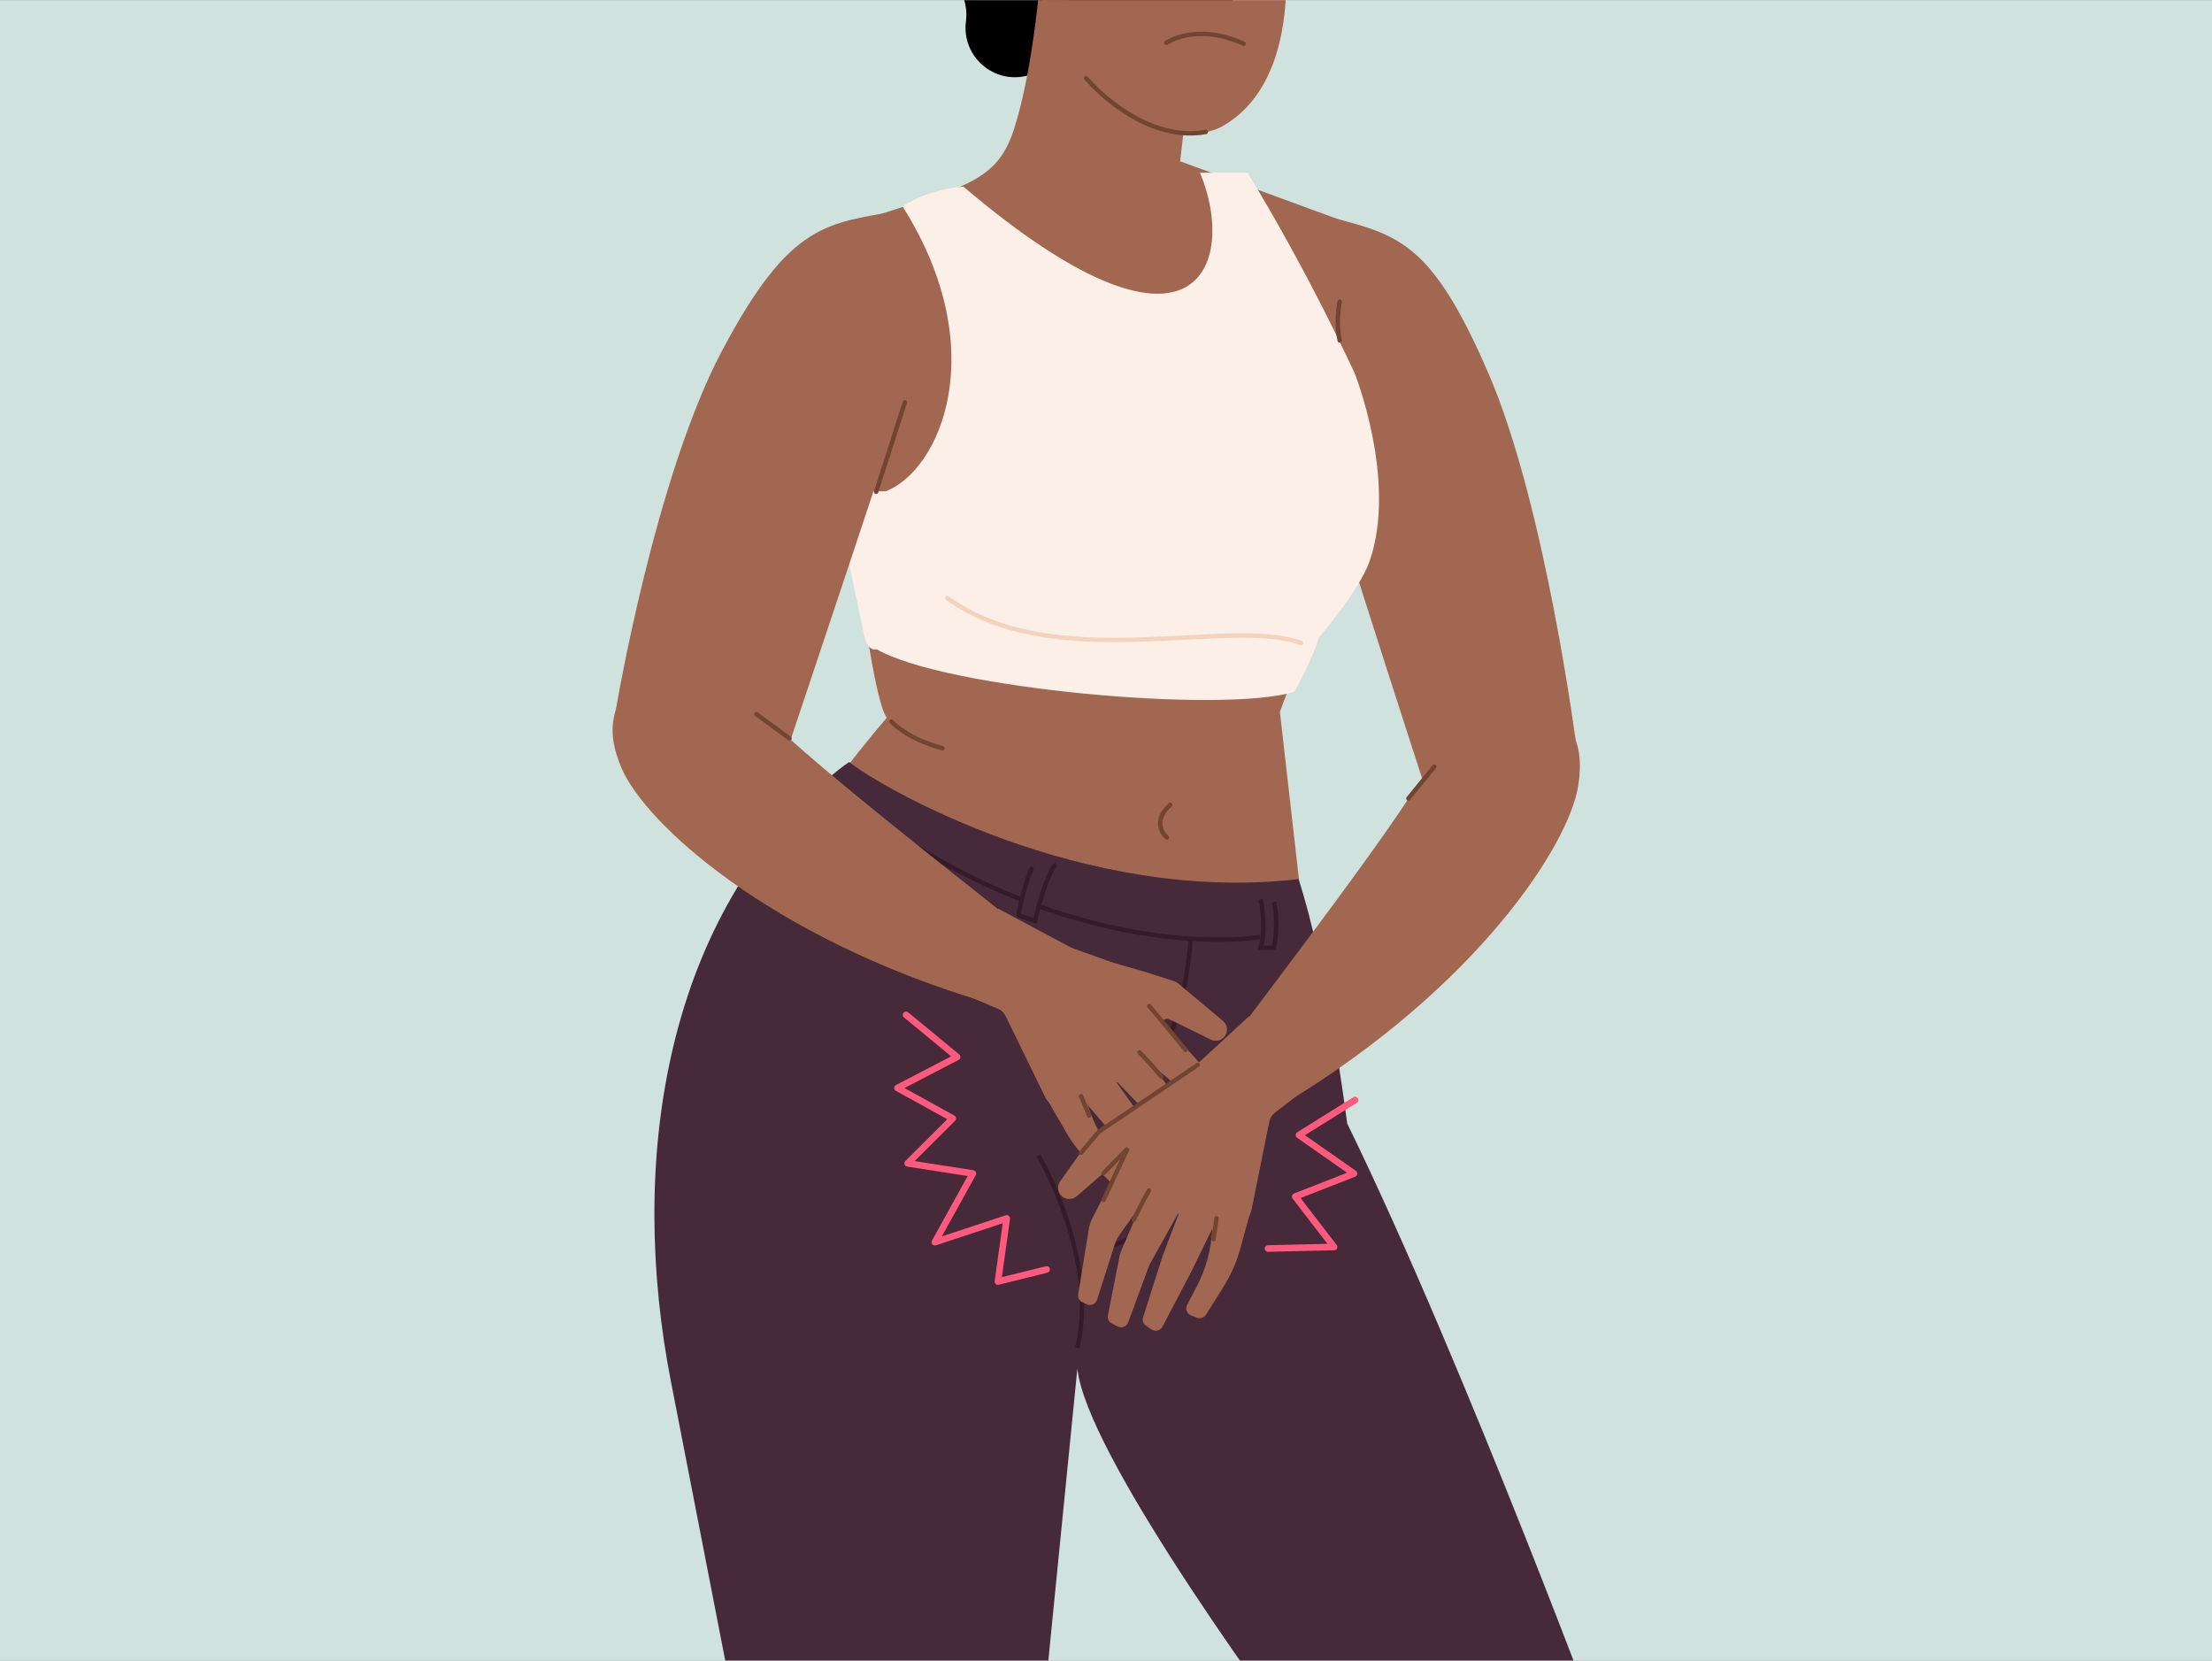
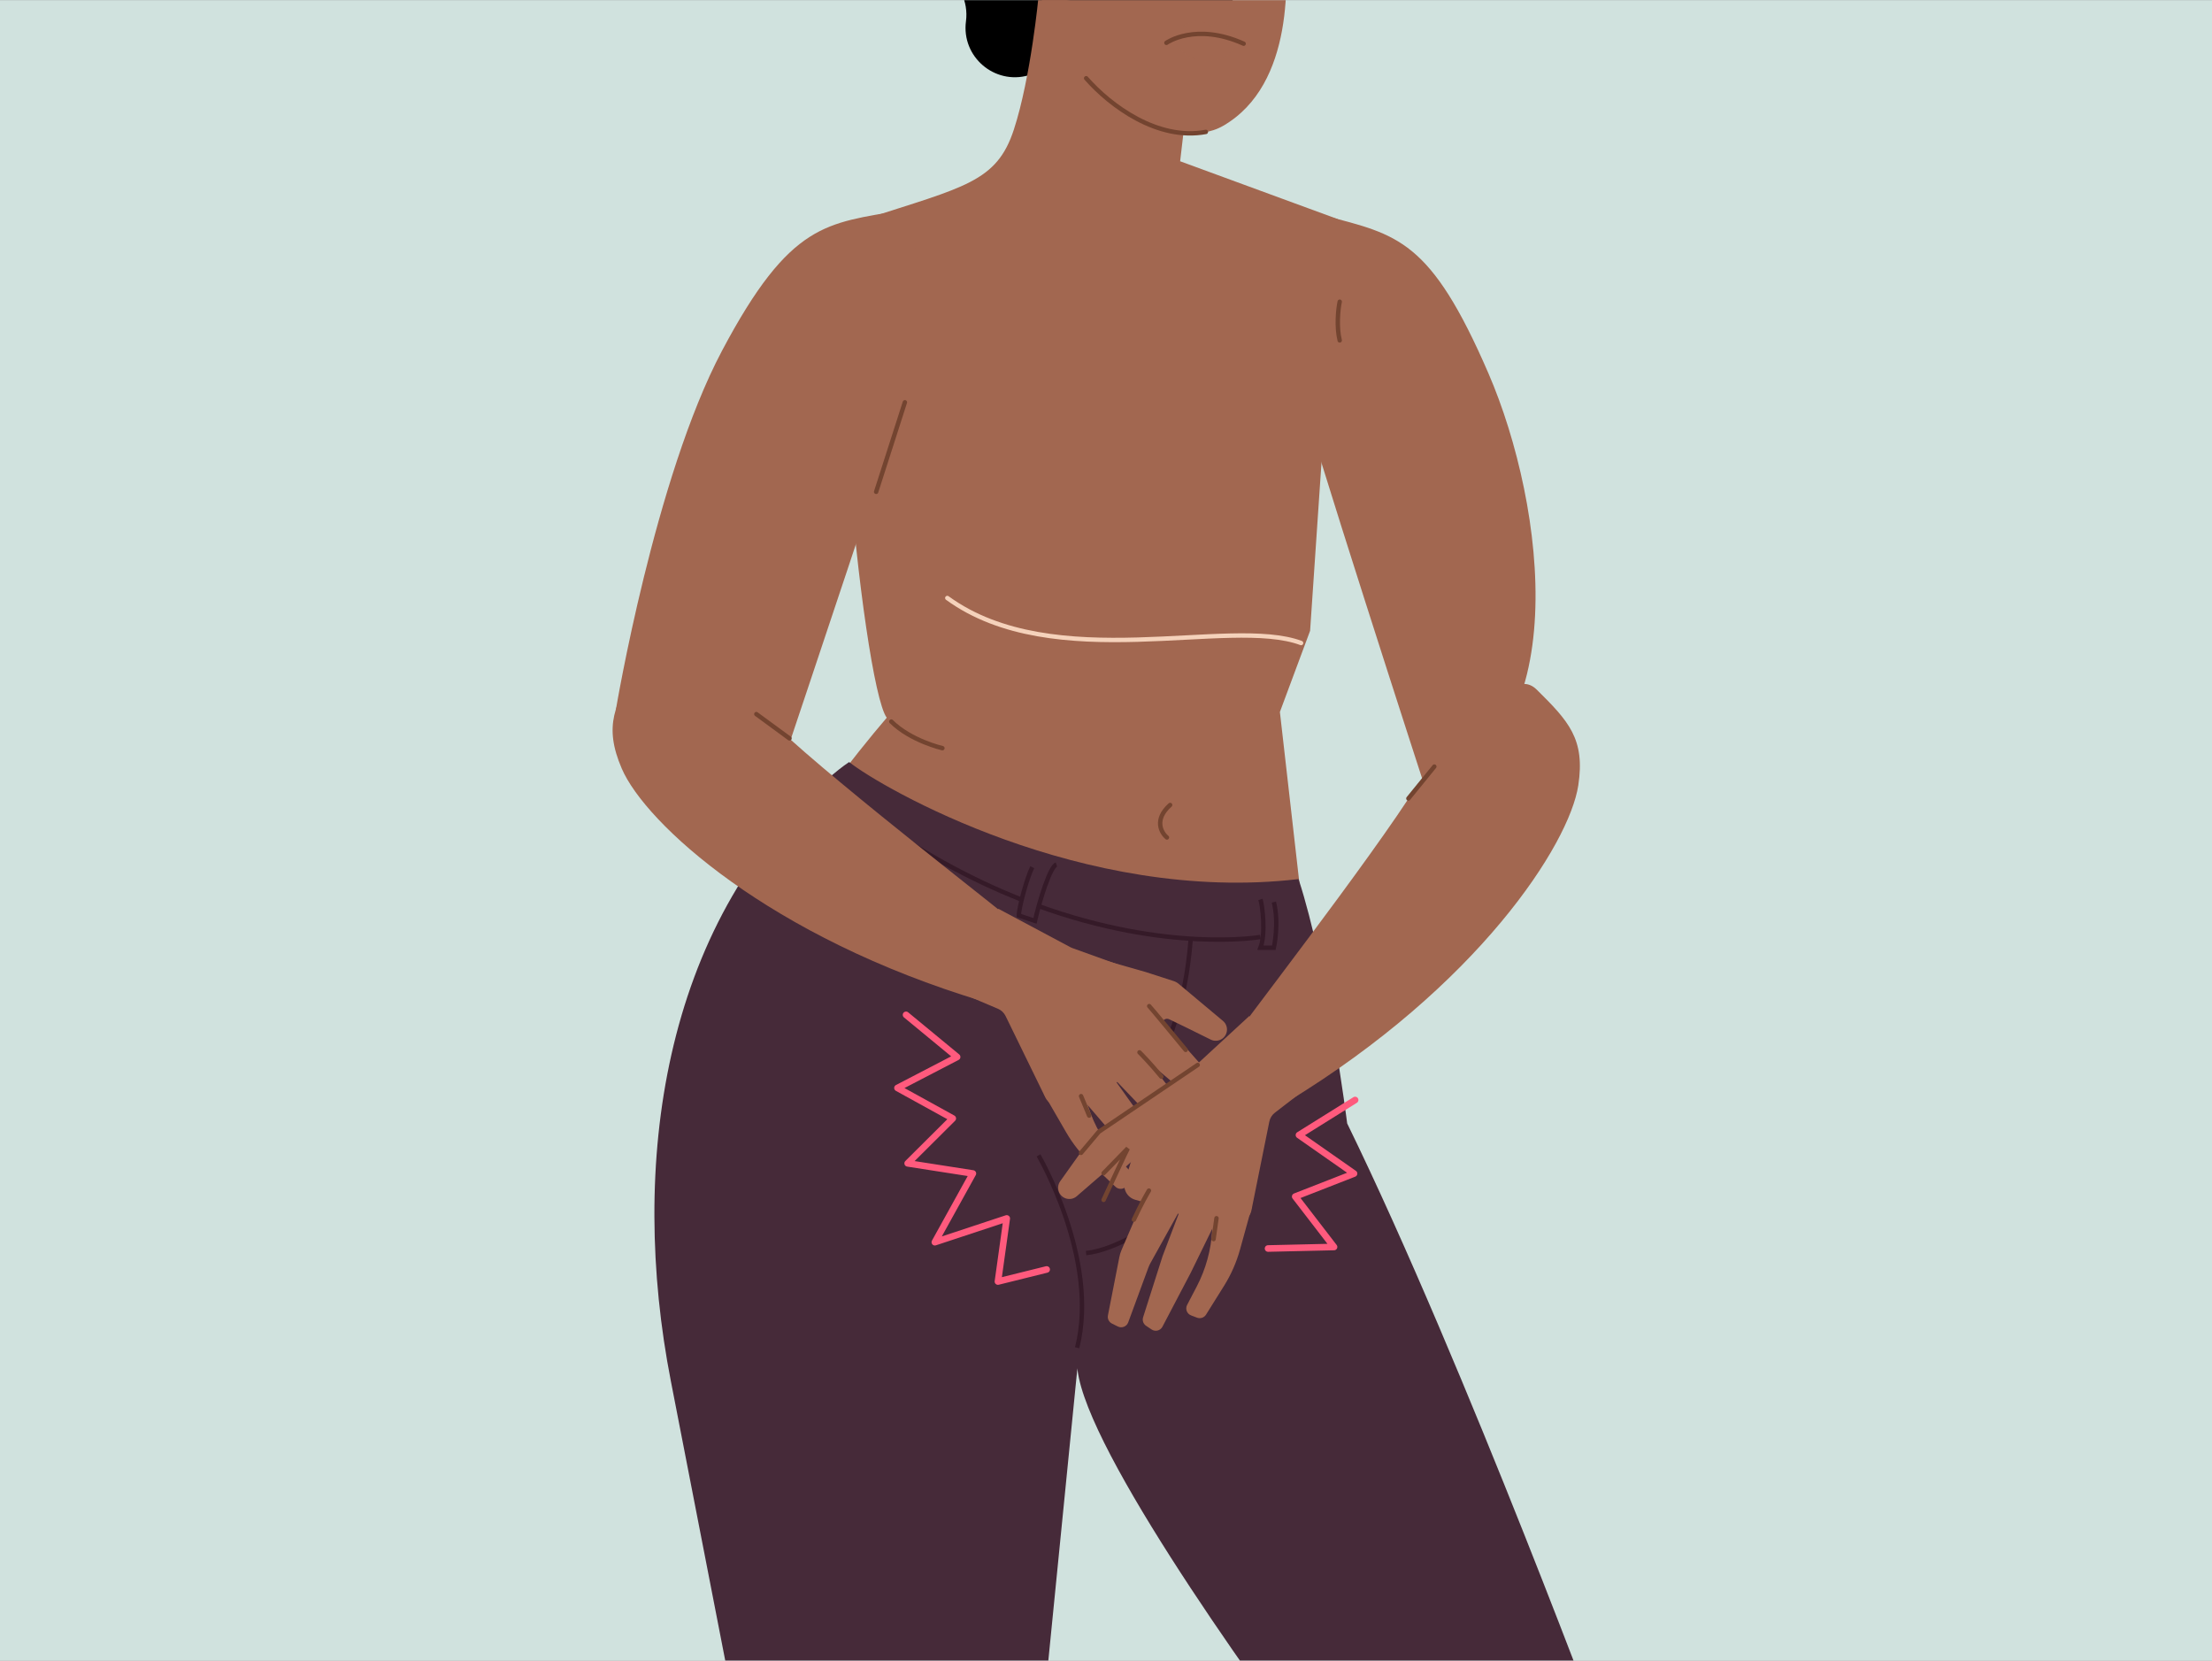
<svg xmlns="http://www.w3.org/2000/svg" fill="none" height="563" viewBox="0 0 1006 755" width="750">
  <rect x="0" y="0" width="1006" height="755" fill="#808080" stroke="none" />
  <g clip-path="url(#clip0_178_149)">
    <rect fill="#D0E2DE" height="755" transform="matrix(-1 0 0 1 1006 0)" width="1006" />
-     <path d="M676.971 169.781C650.563 108.674 635.598 106.684 602.498 98C592.634 101.547 586.535 154.273 590.392 174.04C593.478 189.854 648.537 359.35 648.537 359.35L716.997 339.5C716.997 339.5 702.887 229.748 676.971 169.781Z" fill="#A26750" />
+     <path d="M676.971 169.781C650.563 108.674 635.598 106.684 602.498 98C592.634 101.547 586.535 154.273 590.392 174.04C593.478 189.854 648.537 359.35 648.537 359.35C716.997 339.5 702.887 229.748 676.971 169.781Z" fill="#A26750" />
    <path clip-rule="evenodd" d="M590.909 -105.521C589.899 -106.441 590.526 -108.059 591.88 -107.878C604.285 -106.213 602.424 -92.5 601.486 -85.591C601.348 -84.57 601.229 -83.697 601.18 -83.034C601.119 -82.203 601.703 -82.217 602.086 -82.957C616.405 -110.622 590.11 -136.971 559.429 -137.238C554.325 -137.283 549.2 -138.546 545.385 -141.935C542.993 -144.06 540.651 -146.141 538.329 -147.914C536.166 -149.566 533.739 -151.184 531.18 -152.741C513.821 -163.3 492.041 -154.571 482.475 -136.646C481.492 -134.802 479.67 -133.556 477.596 -133.306C474.94 -132.987 472.257 -133.046 469.583 -133.053C467.08 -133.06 464.403 -132.811 461.513 -132.177C440.578 -127.157 427.927 -105.33 423.668 -90.933C423.059 -88.875 422.469 -86.836 421.889 -84.835L421.889 -84.835C417.292 -68.96 413.38 -55.451 406.333 -53.165C405.279 -52.823 404.629 -51.614 405.579 -51.044C408.836 -49.09 414.81 -50.27 419.832 -52.858C421.222 -53.575 423.028 -52.06 422.092 -50.808L420.555 -48.753C411.915 -37.2 415.162 -20.71 427.537 -13.294L428.586 -12.666C436.28 -8.055 440.497 0.688 439.315 9.58C437.178 25.66 452.254 38.641 467.838 34.141L512.733 21.176C516.364 20.128 520.172 19.843 523.918 20.341C532.074 21.425 540.284 18.778 546.271 13.134L555.366 4.559L561.993 -1.033C565.257 -3.787 568.237 -6.86 570.889 -10.207L577.178 -18.144C579.158 -20.643 581.588 -22.748 584.344 -24.352C593.741 -29.821 598.642 -40.642 596.554 -51.312L594.914 -59.696L592.713 -70.619C591.856 -74.874 592.534 -79.295 594.626 -83.098C598.718 -90.533 597.181 -99.804 590.909 -105.521Z" fill="black" fill-rule="evenodd" />
    <path d="M393.218 99.585C438.548 84.894 453.296 82.705 461.09 58.862C468.883 35.02 472.366 -2.17 472.366 -2.17L544.097 10.096L536.718 73.242L608.502 99.585L595.825 286.746L582.086 323.662L599.006 472.092C599.006 472.092 354.97 659.465 321.115 517.572C304.965 449.887 374.637 359.801 403.288 326.284C392.21 311.446 371.182 104.432 393.218 99.585Z" fill="#A26750" />
-     <path d="M567.384 78.471L545.766 78.471C562.859 119.495 544.76 175.276 438.179 84.805C428.128 85.447 416.561 89.331 410.528 93.855C451.753 159.212 427.371 214.047 402.761 223.325L379.274 223.325C379.274 223.325 391.067 279.717 392.896 288.3C394.724 296.883 398.747 295.153 398.747 295.153C429.437 313.069 556.021 324.543 588.699 314.488C588.699 314.488 598.003 297.494 599.774 289.822C599.774 289.822 618.312 268.268 622.847 255.214C635.576 218.567 616.15 169.77 616.15 169.77C616.15 169.77 595.537 124.523 567.384 78.471Z" fill="#FCEFE7" />
    <path d="M328.361 159.414C359.531 100.593 376.122 101.599 409.806 95.566C419.358 99.884 419.743 151.125 414.33 170.524C410.001 186.044 359.031 337.888 359.031 337.888L280.137 322.426C280.137 322.426 297.773 217.138 328.361 159.414Z" fill="#A26750" />
    <path d="M430.825 271.846C479.422 307.229 559.26 280.144 591.723 292.318" stroke="#F5D2BB" stroke-linecap="round" stroke-width="2" />
    <path d="M411.535 182.842L398.464 223.564" stroke="#734430" stroke-linecap="round" stroke-width="2" />
    <circle cx="563.008" cy="705.49" fill="#FCEFE7" r="4.232" transform="rotate(-3.908 563.008 705.49)" />
    <circle cx="564.016" cy="720.269" fill="#FCEFE7" r="4.232" transform="rotate(-3.908 564.016 720.269)" />
    <circle cx="565.092" cy="736.102" fill="#FCEFE7" r="4.232" transform="rotate(-3.908 565.092 736.102)" />
    <path d="M556.26 57.14C534.07 69.95 486.653 45.705 475.181 8.172C474.626 5.212 474.142 2.325 473.726 -0.49C470.131 0.303 464.859 0.23 459.794 -3.328C451.047 -9.471 439.394 -38.055 451.482 -47.944C461.153 -55.854 469.675 -47.024 472.726 -41.62C478.248 -83.381 505.986 -98.274 533.62 -97.756L534.042 -97.748C566.096 -97.148 596.865 -96.573 583.983 -28.746C585.854 -11.25 588.925 38.282 556.26 57.14Z" fill="#A26750" />
    <path d="M493.972 35.491C504.956 48.023 526.506 64.008 548.411 59.897" stroke="#734430" stroke-linecap="round" stroke-width="2" />
    <path d="M552.727 -40.231C551.327 -29.869 554.574 -16.637 557.488 -7.438C558.035 -5.712 557.067 -3.853 555.319 -3.38C551.082 -2.233 550.78 -2.443 545.393 -1.867" stroke="#734430" stroke-linecap="round" stroke-miterlimit="10" stroke-width="2" />
    <g opacity="0.35" style="mix-blend-mode:multiply">
      <path d="M533.187 17.57C542.158 3.83 550.332 11.832 550.332 11.832C557.365 4.455 563.853 18.443 563.853 18.443C556.815 31.515 539.721 30.509 533.187 17.57Z" fill="#A26750" />
    </g>
    <path d="M530.469 19.396C530.469 19.396 543.737 9.957 565.593 19.783" stroke="#734430" stroke-linecap="round" stroke-miterlimit="10" stroke-width="2" />
    <path d="M562.058 707.131C565.129 705.508 571.031 706.518 573.502 711.652" stroke="#FCEFE7" stroke-width="2" />
-     <path d="M562.924 719.798C565.994 718.174 571.896 719.185 574.367 724.318" stroke="#FCEFE7" stroke-width="2" />
    <path d="M564.077 736.686C567.147 735.062 573.049 736.073 575.521 741.207" stroke="#FCEFE7" stroke-width="2" />
    <path d="M563.153 707.603L573.771 723.315" stroke="#FCEFE7" stroke-width="2" />
    <path d="M563.982 719.741L574.78 738.092" stroke="#FCEFE7" stroke-width="2" />
    <path d="M530.715 380.736C528.097 378.574 524.722 372.592 532.167 365.96" stroke="#734430" stroke-linecap="round" stroke-width="2" />
    <path d="M386.18 346.436C400.586 357.926 492.459 411.203 590.566 399.661C603.74 439.881 612.686 510.767 612.686 510.767C666.48 620.868 733.233 801.54 733.233 801.54H597.332C552.885 741.51 480.984 637.593 490.751 614.398L472.149 801.54H338.887C331.274 762.222 317.747 692.79 305.101 627.953C285.98 529.925 301.344 420.777 376.031 354.468C379.727 351.188 383.141 348.462 386.18 346.436Z" fill="#462A39" />
    <path d="M560.293 527.816C560.293 527.816 520.33 566.902 493.931 569.732" stroke="#351A28" stroke-miterlimit="10" stroke-width="2" />
    <path d="M573.244 425.992C573.244 425.992 531.181 433.308 471.916 411.78M390.995 367.471C416.828 386.756 441.703 399.941 464.331 408.901" stroke="#351A28" stroke-miterlimit="10" stroke-width="2" />
    <path d="M472.31 525.303C472.31 525.303 499.961 572.561 489.878 612.777" stroke="#351A28" stroke-miterlimit="10" stroke-width="2" />
    <path d="M480.458 393.03C477.528 394.007 472.726 409.714 470.691 418.667L463.366 416.225C463.366 412.563 467.029 399.134 469.47 394.251M573.239 408.901C574.216 411.831 575.681 424.771 573.239 430.875H579.344C579.344 430.875 581.785 419.888 579.344 410.121" stroke="#351A28" stroke-miterlimit="10" stroke-width="2" />
    <path d="M541.501 427.213C540.28 442.27 537.838 455.048 532.955 468.721" stroke="#351A28" stroke-miterlimit="10" stroke-width="2" />
    <path d="M353.066 330.276C381.657 357.495 464.257 420.869 464.541 422.054L447.302 455.337C350.005 426.188 293.513 374.39 282.774 349.411C274.351 329.819 279.669 320.056 290.098 302.51C300.528 284.963 335.609 327.356 353.066 330.276Z" fill="#A26750" />
    <path d="M512.739 488.401L525.345 480.89C528.622 478.938 529.66 474.678 527.649 471.436L518.226 456.249C517.779 455.528 517.47 454.729 517.316 453.895L515.609 444.672C515.168 442.288 513.494 440.317 511.213 439.496L487.698 431.031C487.389 430.919 487.089 430.786 486.799 430.631L454.039 413.16L440.577 452.993L453.867 458.637C455.379 459.279 456.609 460.446 457.33 461.922L475.407 498.957C476.55 501.3 478.929 502.786 481.536 502.786H491.403C492.886 502.786 494.329 502.302 495.513 501.408L512.739 488.401Z" fill="#A26750" />
    <path d="M521.102 441.939L493.877 434.183L508.677 455.544C509.305 456.451 510.145 457.192 511.123 457.704L528.949 467.023C527.38 465.065 529.553 462.338 531.811 463.431L539.238 467.023L550.647 472.657C552.303 473.475 554.272 473.336 555.796 472.293C558.593 470.381 558.79 466.327 556.192 464.152L536.047 447.291C535.375 446.728 534.601 446.301 533.767 446.031L521.102 441.939Z" fill="#A26750" />
    <path d="M546.471 484.361L519.621 454.101L510.473 472.911L536.273 494.584C537.507 495.62 538.574 496.84 539.436 498.201L553.576 520.527C554.677 522.267 557.058 522.641 558.639 521.322L560.317 519.924C561.487 518.949 561.869 517.317 561.253 515.925L549.082 488.424C548.427 486.943 547.546 485.572 546.471 484.361Z" fill="#A26750" />
    <path d="M525.818 510.46L505.569 489.244C504.198 487.807 504.34 485.506 505.878 484.249L514.078 477.549C515.561 476.337 517.751 476.584 518.927 478.096L537.104 501.466C537.787 502.344 538.375 503.292 538.857 504.294L550.589 528.674C551.255 530.058 550.913 531.717 549.754 532.725L547.499 534.686C545.968 536.017 543.621 535.725 542.462 534.06L527.348 512.332C526.887 511.67 526.375 511.044 525.818 510.46Z" fill="#A26750" />
    <path d="M509.276 519.44L489.116 495.99C487.774 494.429 488.111 492.043 489.833 490.915L498.765 485.064C500.297 484.061 502.348 484.447 503.411 485.938L519.715 508.828L535.319 533.529C536.129 534.811 535.994 536.474 534.989 537.61L532.981 539.878C531.636 541.397 529.271 541.413 527.906 539.913L509.276 519.44Z" fill="#A26750" />
    <path d="M484.873 514.795L474.738 497.287L490.229 488.435L494.936 503.145C497.668 511.681 502.196 519.533 508.217 526.172L514.539 533.143C515.909 534.654 515.655 537.022 513.995 538.208L511.65 539.882C510.324 540.83 508.512 540.706 507.327 539.587L496.093 528.976C491.688 524.816 487.909 520.039 484.873 514.795Z" fill="#A26750" />
    <path d="M522.646 457.419C523.531 458.305 534.079 471.066 539.243 477.336" stroke="#734430" stroke-linecap="round" stroke-width="2" />
    <path d="M518.217 478.444C519.102 479.329 523.012 483.238 528.175 489.509" stroke="#734430" stroke-linecap="round" stroke-width="2" />
    <path d="M491.66 498.36L495.346 507.212" stroke="#734430" stroke-linecap="round" stroke-width="2" />
    <path d="M343.976 324.633L359.058 335.694" stroke="#734430" stroke-linecap="round" stroke-width="2" />
    <path d="M428.592 340.13C428.592 340.13 414.207 336.811 405.356 328.032" stroke="#734430" stroke-linecap="round" stroke-width="2" />
    <path d="M576.705 567.645L606.709 566.953L589.054 544.024L615.801 533.578L590.759 516.057L616.293 500.118" stroke="#FF5A7D" stroke-linecap="round" stroke-linejoin="round" stroke-width="3" />
    <path d="M476.008 577.174L453.856 582.666L457.856 553.974L425.162 564.779L442.457 533.538L412.803 528.917L433.311 508.501L408.165 494.638L435.288 480.552L412.064 461.402" stroke="#FF5A7D" stroke-linecap="round" stroke-linejoin="round" stroke-width="3" />
    <path d="M609.29 137.112C608.532 140.592 607.782 148.675 609.29 154.708" stroke="#734430" stroke-linecap="round" stroke-width="2" />
    <path d="M644.949 356.254C624.152 389.807 560.216 471.973 560.241 473.191L585.321 501.047C672.113 448.29 713.707 383.913 717.795 357.032C721.002 335.949 713.392 327.844 698.873 313.497C684.353 299.15 661.105 349.023 644.949 356.254Z" fill="#A26750" />
    <path d="M530.342 549.555L516.248 545.468C512.585 544.406 510.505 540.545 511.633 536.901L516.918 519.828C517.169 519.017 517.267 518.166 517.205 517.32L516.53 507.964C516.355 505.546 517.477 503.217 519.477 501.847L540.095 487.722C540.366 487.536 540.623 487.332 540.864 487.109L568.155 461.936L591.233 497.084L579.798 505.898C578.496 506.901 577.601 508.34 577.276 509.951L569.129 550.349C568.613 552.904 566.687 554.942 564.165 555.6L554.616 558.09C553.181 558.464 551.663 558.36 550.292 557.794L530.342 549.555Z" fill="#A26750" />
    <path d="M510.524 506.706L534.911 492.332L525.981 516.736C525.601 517.772 524.976 518.701 524.158 519.443L509.261 532.959C510.285 530.668 507.494 528.578 505.585 530.205L499.305 535.555L489.686 543.886C488.29 545.095 486.351 545.457 484.612 544.833C481.423 543.689 480.21 539.815 482.175 537.056L497.413 515.656C497.922 514.943 498.563 514.333 499.302 513.862L510.524 506.706Z" fill="#A26750" />
-     <path d="M496.682 554.157L515.027 518.101L528.626 533.994L509.129 561.475C508.197 562.789 507.473 564.239 506.982 565.774L498.933 590.946C498.306 592.907 496.098 593.869 494.234 592.993L492.258 592.063C490.88 591.415 490.099 589.932 490.344 588.429L495.181 558.747C495.441 557.149 495.947 555.6 496.682 554.157Z" fill="#A26750" />
    <path d="M523.252 574.2L537.492 548.561C538.457 546.824 537.738 544.634 535.933 543.806L526.308 539.391C524.567 538.593 522.51 539.384 521.754 541.144L510.062 568.345C509.622 569.367 509.293 570.432 509.079 571.524L503.879 598.075C503.584 599.583 504.333 601.102 505.71 601.785L508.386 603.113C510.203 604.014 512.401 603.14 513.102 601.236L522.245 576.397C522.523 575.64 522.86 574.905 523.252 574.2Z" fill="#A26750" />
    <path d="M541.52 578.715L555.11 550.937C556.015 549.088 555.087 546.865 553.136 546.208L543.017 542.8C541.281 542.215 539.394 543.106 538.742 544.818L528.741 571.081L519.875 598.92C519.415 600.365 519.965 601.94 521.224 602.785L523.74 604.474C525.424 605.604 527.717 605.023 528.66 603.227L541.52 578.715Z" fill="#A26750" />
    <path d="M563.967 568.063L569.357 548.564L552.133 543.907L551.29 559.329C550.801 568.278 548.4 577.018 544.25 584.961L539.891 593.302C538.947 595.11 539.79 597.338 541.696 598.066L544.387 599.095C545.909 599.677 547.631 599.1 548.495 597.718L556.689 584.616C559.902 579.479 562.353 573.903 563.967 568.063Z" fill="#A26750" />
    <path d="M501.904 545.536C505.318 538.165 512.305 523.155 512.938 522.075L501.904 533.387" stroke="#734430" stroke-linecap="round" stroke-width="2" />
    <path d="M544.711 484.166L499.747 514.548L491.645 524.158" stroke="#734430" stroke-linecap="round" stroke-width="2" />
    <path d="M522.522 541.302C521.889 542.382 519.093 547.152 515.678 554.522" stroke="#734430" stroke-linecap="round" stroke-width="2" />
    <path d="M553.249 553.873L551.916 563.369" stroke="#734430" stroke-linecap="round" stroke-width="2" />
    <path d="M652.322 348.5L640.519 363.008" stroke="#734430" stroke-linecap="round" stroke-width="2" />
  </g>
  <defs>
    <clipPath id="clip0_178_149">
      <rect fill="white" height="755" transform="matrix(-1 0 0 1 1006 0)" width="1006" />
    </clipPath>
  </defs>
</svg>